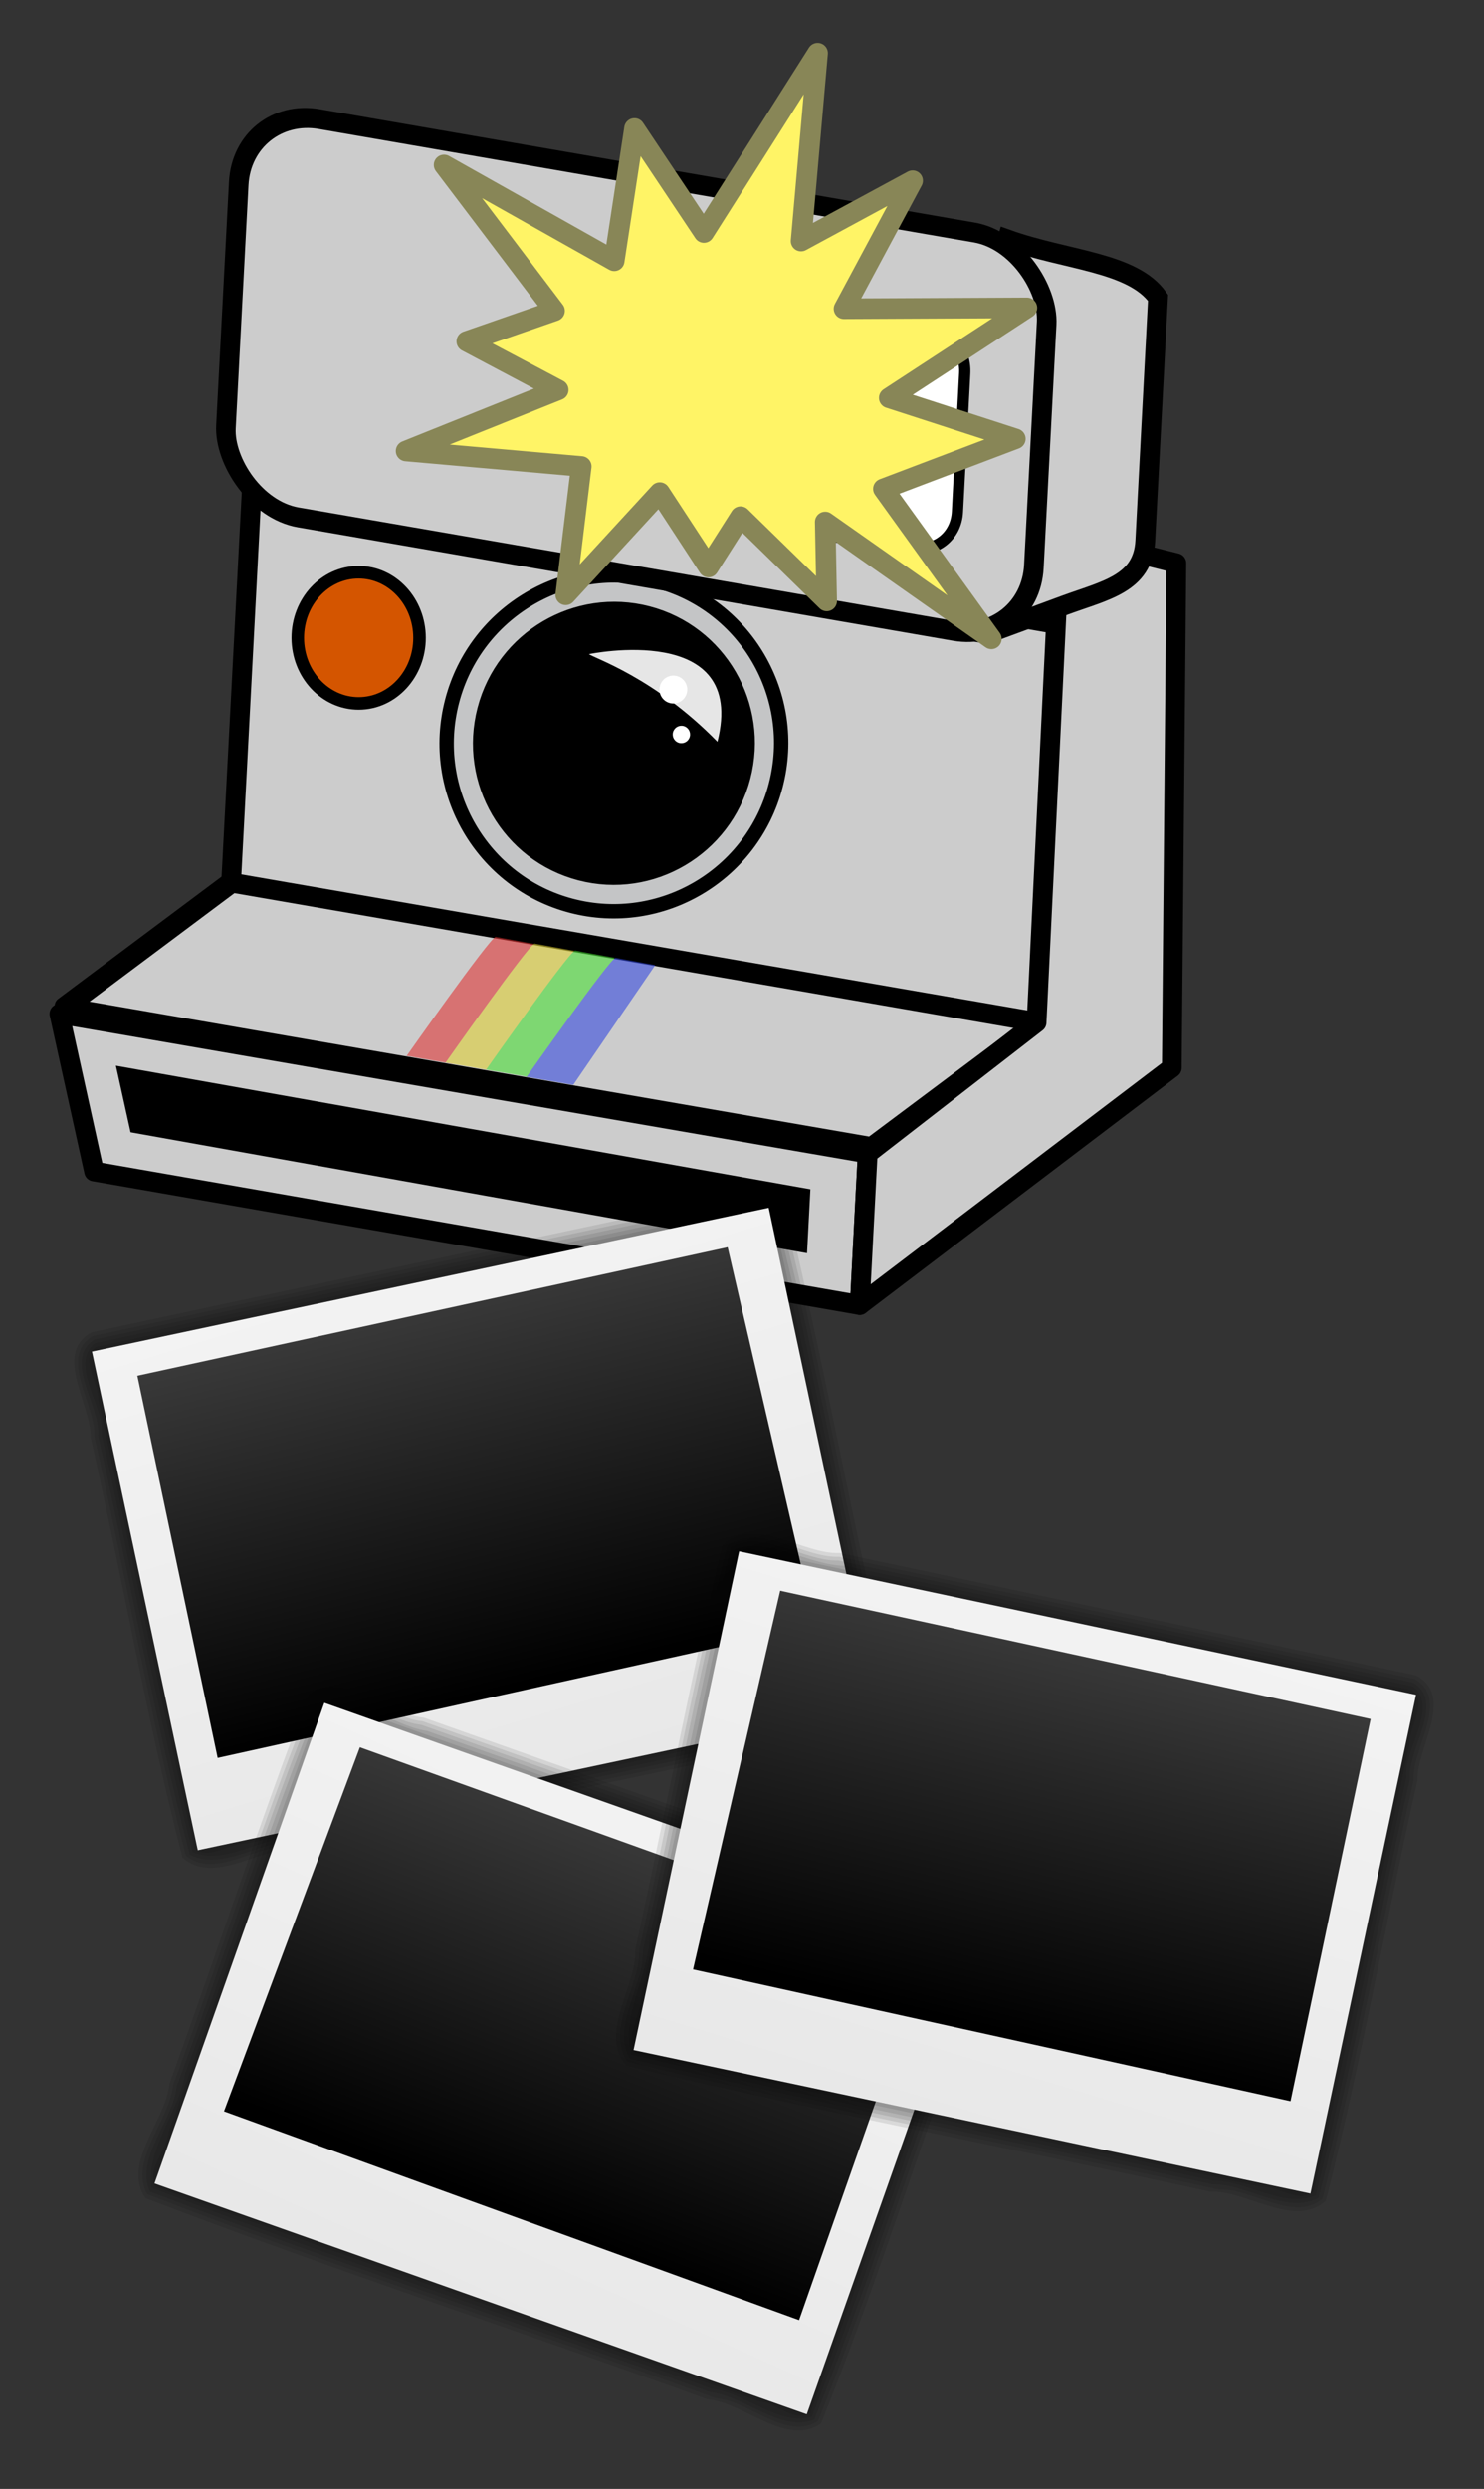
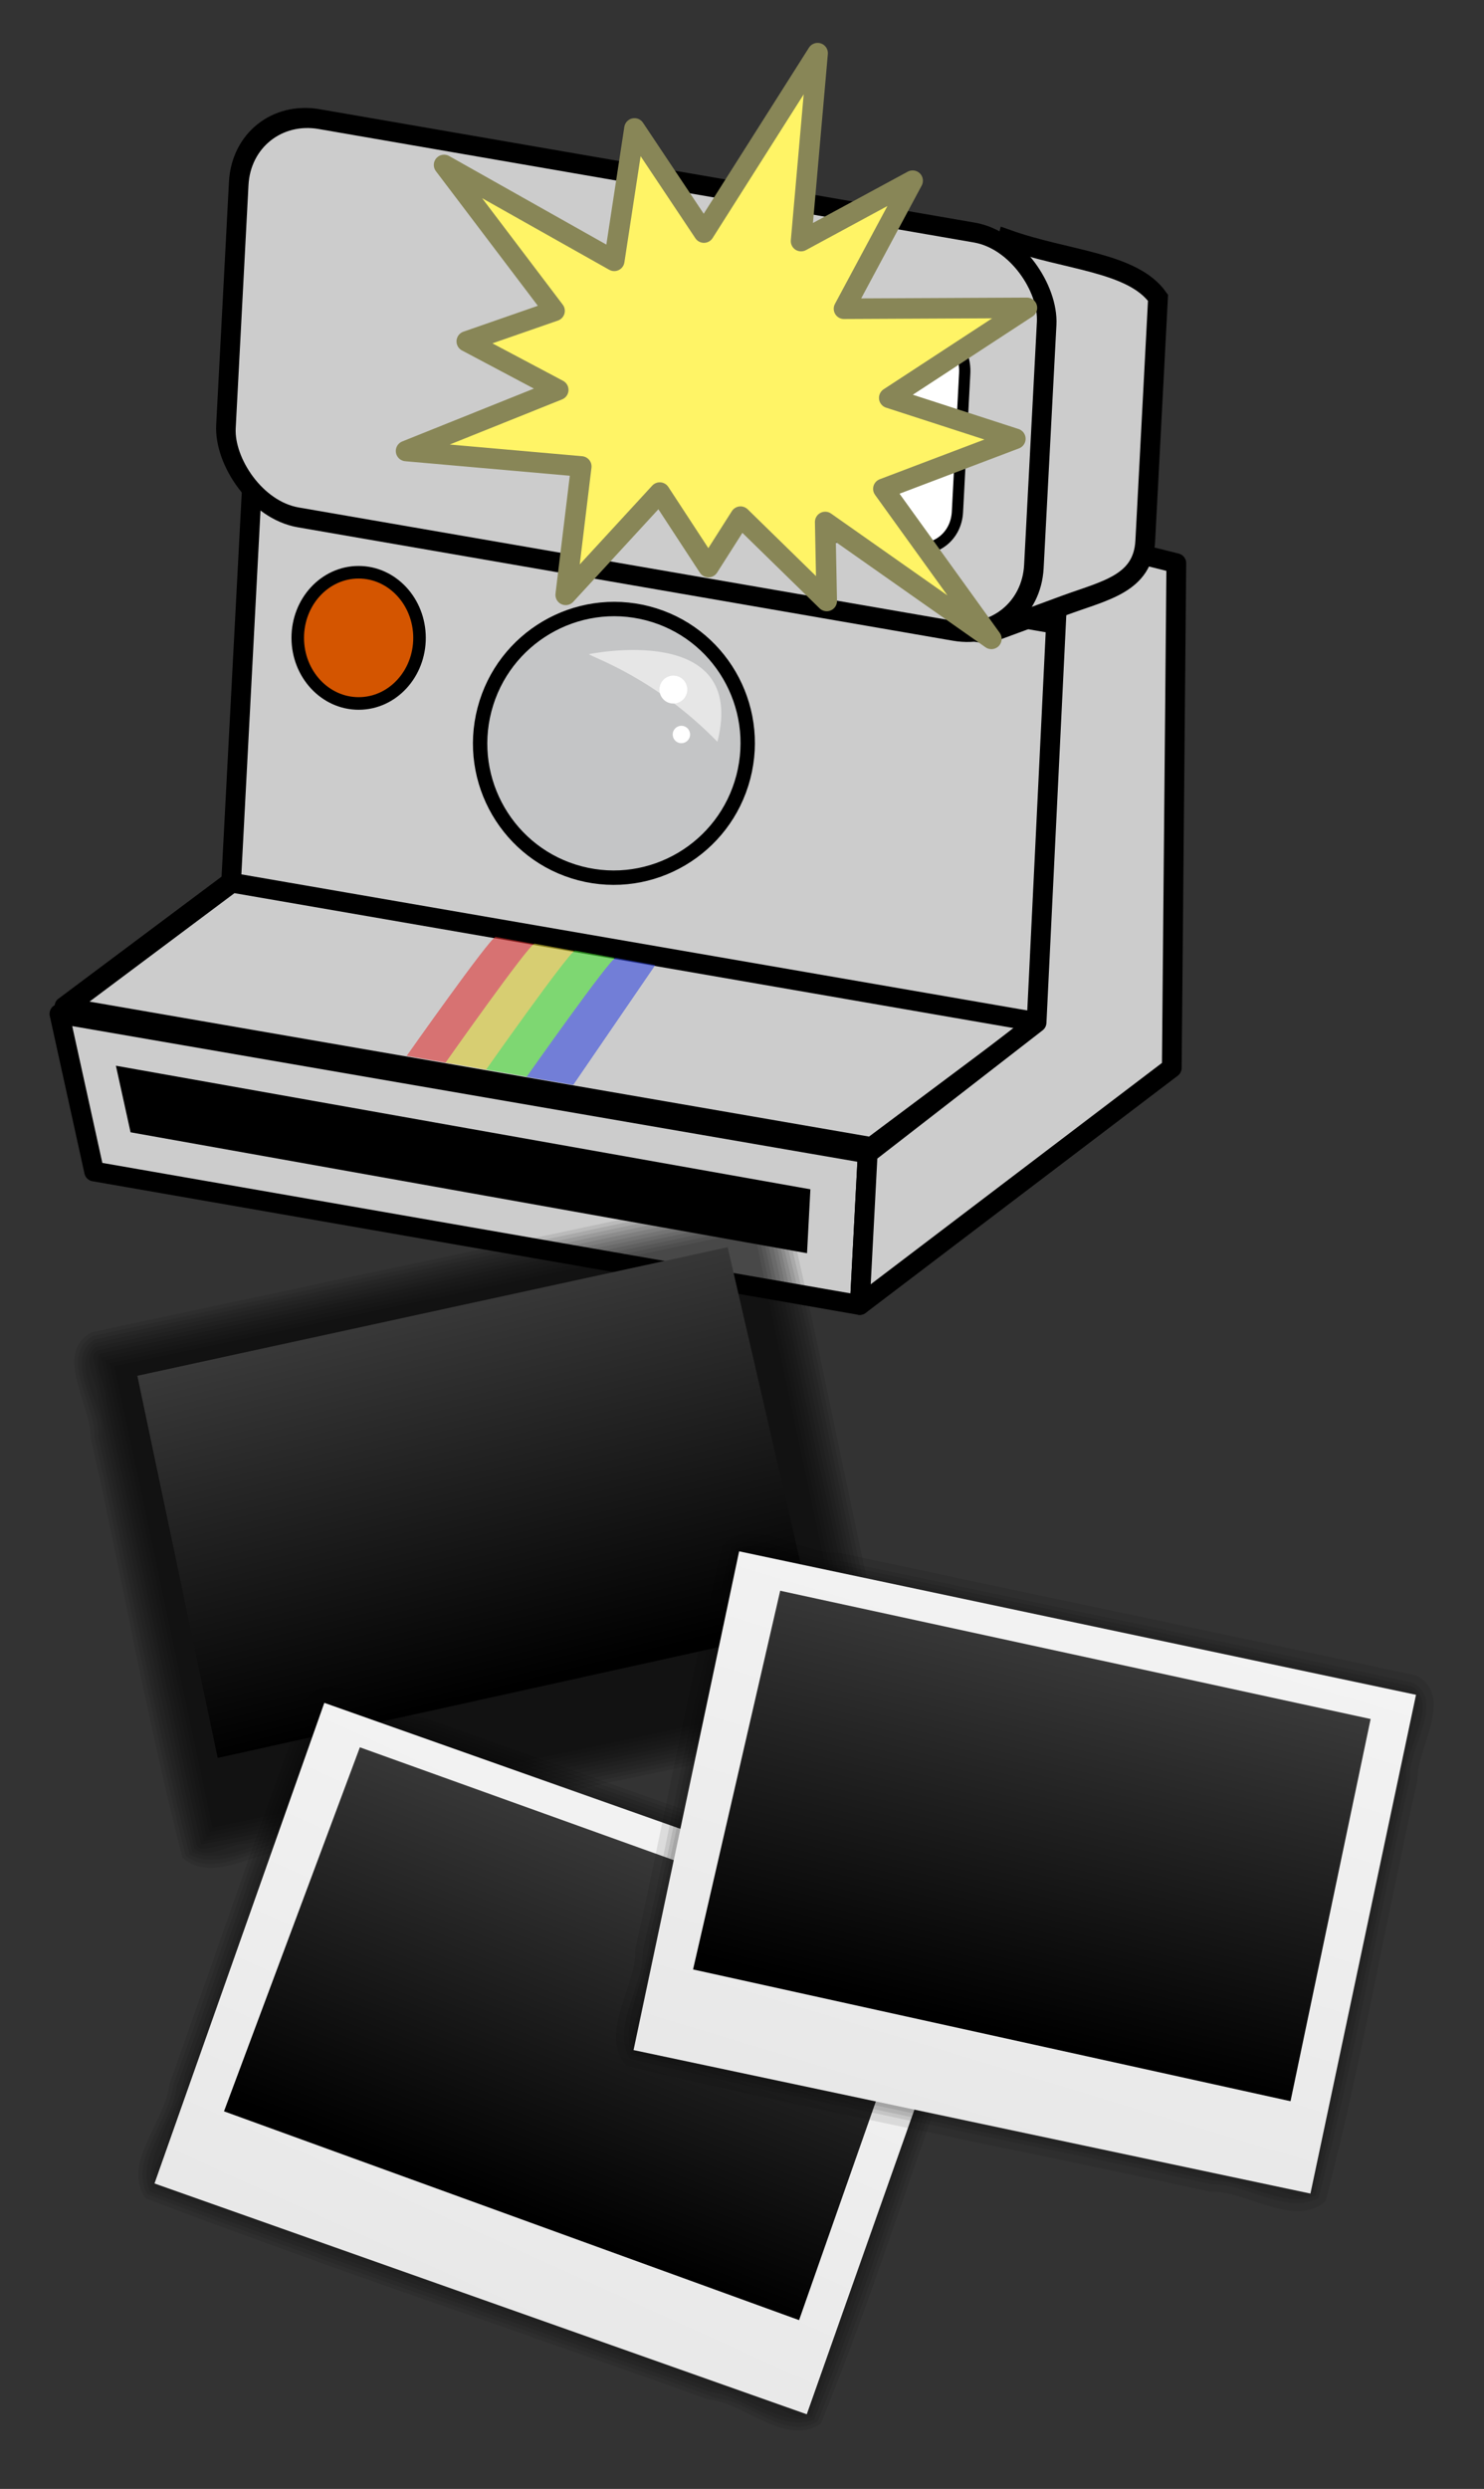
<svg xmlns="http://www.w3.org/2000/svg" xmlns:ns1="http://www.inkscape.org/namespaces/inkscape" xmlns:ns2="http://sodipodi.sourceforge.net/DTD/sodipodi-0.dtd" xmlns:xlink="http://www.w3.org/1999/xlink" width="289.126" height="484.563" id="svg2" version="1.1" ns1:version="0.91 r13725" ns2:docname="instantcameraflash.svg" ns1:export-filename="/media/sdb1/_GRAFIKA/2016_05_citizen_monitoring/clipart/spectrum, zareni/Cartoon_Sentinels.svg.png" ns1:export-xdpi="179.69118" ns1:export-ydpi="179.69118">
  <rect width="100%" height="100%" fill="#333333" stroke="none" />
  <defs id="defs15">
    <marker style="overflow:visible" id="DotM" refX="0" refY="0" orient="auto" ns1:stockid="DotM">
      <path ns1:connector-curvature="0" transform="matrix(0.4,0,0,0.4,2.96,0.4)" style="fill-rule:evenodd;stroke:#000000;stroke-width:1pt" d="m -2.5,-1 c 0,2.76 -2.24,5 -5,5 -2.76,0 -5,-2.24 -5,-5 0,-2.76 2.24,-5 5,-5 2.76,0 5,2.24 5,5 z" id="path8413" />
    </marker>
    <radialGradient id="radialGradient3968-1" gradientUnits="userSpaceOnUse" cy="15.716" cx="18.248" gradientTransform="scale(1,1)" r="29.993">
      <stop id="stop3964-7" stop-color="#d3e9ff" offset="0" />
      <stop id="stop4134-4" stop-color="#d3e9ff" offset=".155" />
      <stop id="stop4346-0" stop-color="#4074ae" offset=".75" />
      <stop id="stop3966-9" stop-color="#36486c" offset="1" />
    </radialGradient>
    <radialGradient id="radialGradient4356-4" gradientUnits="userSpaceOnUse" cy="10.476" cx="11.827" gradientTransform="scale(1.179,0.848)" r="32.665">
      <stop id="stop4352-8" stop-color="#fff" offset="0" />
      <stop id="stop4354-8" stop-color="#fff" stop-opacity="0" offset="1" />
    </radialGradient>
    <radialGradient id="radialGradient4756-4" fx="18.934" fy="17.81" gradientUnits="userSpaceOnUse" cy="17.486" cx="18.634" gradientTransform="scale(1.037,0.964)" r="40.693">
      <stop id="stop4752-5" stop-color="#fff" offset="0" />
      <stop id="stop4758-5" stop-color="#fefefe" offset=".379" />
      <stop id="stop4754-1" stop-color="#1d1d1d" offset="1" />
    </radialGradient>
    <radialGradient id="radialGradient4132-7" gradientUnits="userSpaceOnUse" cy="12.142" cx="15.601" gradientTransform="scale(1,1)" r="43.527">
      <stop id="stop4128-8" stop-color="#fff" offset="0" />
      <stop id="stop4130-3" stop-color="#fff" stop-opacity=".165" offset="1" />
    </radialGradient>
    <linearGradient y2="856.379" x2="54.174" y1="1021.203" x1="68.16" gradientTransform="translate(7.0000001e-6,-2.4092703e-6)" gradientUnits="userSpaceOnUse" id="linearGradient9547" xlink:href="#linearGradient3633" ns1:collect="always" />
    <linearGradient id="linearGradient3633" ns1:collect="always">
      <stop id="stop3635" offset="0" style="stop-color:#e6e6e6;stop-opacity:1" />
      <stop id="stop3637" offset="1" style="stop-color:#ffffff;stop-opacity:1" />
    </linearGradient>
    <linearGradient y2="924.185" x2="43.729" y1="1001.552" x1="46.385" gradientUnits="userSpaceOnUse" id="linearGradient9549" xlink:href="#linearGradient2835" ns1:collect="always" gradientTransform="matrix(0.971,-0.003,0.035,0.894,-33.209,99.627)" />
    <linearGradient ns1:collect="always" id="linearGradient2835">
      <stop style="stop-color:#000000;stop-opacity:1;" offset="0" id="stop2837" />
      <stop style="stop-color:#4d4d4d;stop-opacity:1" offset="1" id="stop2839" />
    </linearGradient>
    <linearGradient id="linearGradient2822-0-4">
      <stop id="stop2823-1-0" offset="0" style="stop-color:#ffffff;stop-opacity:1;" />
      <stop id="stop2824-3-6" offset="1" style="stop-color:#cacaca;stop-opacity:0;" />
    </linearGradient>
    <linearGradient ns1:collect="always" xlink:href="#linearGradient3633" id="linearGradient11775" gradientUnits="userSpaceOnUse" gradientTransform="translate(7.0000001e-6,-2.4092703e-6)" x1="68.16" y1="1021.203" x2="54.174" y2="856.379" />
    <linearGradient ns1:collect="always" xlink:href="#linearGradient2835" id="linearGradient11777" gradientUnits="userSpaceOnUse" gradientTransform="matrix(0.971,-0.003,0.035,0.894,-33.209,99.627)" x1="46.385" y1="1001.552" x2="43.729" y2="924.185" />
    <linearGradient ns1:collect="always" xlink:href="#linearGradient3633" id="linearGradient11809" gradientUnits="userSpaceOnUse" gradientTransform="translate(7.0000001e-6,-2.4092703e-6)" x1="68.16" y1="1021.203" x2="54.174" y2="856.379" />
    <linearGradient ns1:collect="always" xlink:href="#linearGradient2835" id="linearGradient11811" gradientUnits="userSpaceOnUse" gradientTransform="matrix(0.971,-0.003,0.035,0.894,-33.209,99.627)" x1="46.385" y1="1001.552" x2="43.729" y2="924.185" />
  </defs>
  <ns2:namedview pagecolor="#ffffff" bordercolor="#666666" borderopacity="1" objecttolerance="10" gridtolerance="10" guidetolerance="10" ns1:pageopacity="0" ns1:pageshadow="2" ns1:window-width="1916" ns1:window-height="1035" id="namedview13" showgrid="false" ns1:zoom="0.59377856" ns1:cx="128.13541" ns1:cy="274.50291" ns1:window-x="4" ns1:window-y="1" ns1:window-maximized="1" ns1:current-layer="g3937-4" showguides="true" ns1:guide-bbox="true" fit-margin-top="10" fit-margin-left="10" fit-margin-bottom="10" fit-margin-right="10" />
  <g id="g4429" transform="matrix(0.889,0.458,-0.458,0.889,-2660.913,1446.947)" />
  <flowRoot xml:space="preserve" id="flowRoot9727" style="font-style:normal;font-variant:normal;font-weight:bold;font-stretch:normal;font-size:3px;line-height:125%;font-family:Arial;-inkscape-font-specification:'Arial Bold';text-align:start;letter-spacing:0px;word-spacing:0px;writing-mode:lr-tb;text-anchor:start;fill:#000000;fill-opacity:1;stroke:none" transform="translate(-634.599,11.881)">
    <flowRegion id="flowRegion9729">
      <rect id="rect9731" width="103.395" height="40.459" x="61.138" y="721.617" />
    </flowRegion>
    <flowPara id="flowPara9733" style="font-size:64px">...</flowPara>
  </flowRoot>
  <g transform="translate(-1429.823,2230.207)" id="layer1-33" ns1:label="Layer 1" ns1:export-xdpi="179.68645" ns1:export-ydpi="179.68645">
    <g id="g8321" transform="matrix(0.889,0.458,-0.458,0.889,-222.574,-863.594)" />
    <g ns1:export-ydpi="119.93222" ns1:export-xdpi="119.93222" ns1:export-filename="I:\Support\Dealer Training\2014 Online\GPS 100\Images\atmospheric conditions.png" transform="matrix(0.999,0.052,-0.052,0.999,-124.65,-148.547)" id="g9419">
      <g id="g3937-4" transform="matrix(0.359,-0.096,0.096,0.359,1475.322,-2255.512)">
        <g id="g11932" transform="matrix(4,0,0,4,-284.826,-2829.593)">
          <g transform="matrix(-1.78,-0.963,-0.963,1.78,715.784,149.683)" id="g8903">
            <rect ry="0" transform="matrix(-0.993,-0.115,-0.232,0.973,0,0)" y="438.415" x="-230.58" height="25.794" width="53.103" id="rect8855" style="fill:#cccccc;fill-opacity:1;stroke:#000000;stroke-width:1.283;stroke-miterlimit:4;stroke-dasharray:none;stroke-opacity:1" />
            <g style="stroke:#000000;stroke-width:1.002;stroke-miterlimit:4;stroke-dasharray:none;stroke-opacity:1" id="g8843" transform="matrix(-0.318,-0.01,-0.01,0.319,144.01,360.181)" ns1:export-filename="/home/roger/mis-dibujos/open/path9303.png" ns1:export-xdpi="90" ns1:export-ydpi="90">
              <circle r="26.517" cy="277.828" cx="144.704" transform="matrix(1.057,0,0,1.057,-25.005,31.091)" id="path8845" style="fill:#000000;fill-opacity:1;fill-rule:nonzero;stroke:none;stroke-width:0.948;stroke-miterlimit:4;stroke-dasharray:none;stroke-opacity:1" />
-               <path ns1:connector-curvature="0" id="path8847" d="m 128.034,290.759 c -18.786,0 -34.037,15.251 -34.037,34.037 0,18.786 15.251,34.037 34.037,34.037 18.786,0 34.007,-15.251 34.007,-34.037 0,-18.786 -15.221,-34.037 -34.007,-34.037 z m 0,6.807 c 15.027,0 27.2,12.203 27.2,27.23 0,15.027 -12.173,27.23 -27.2,27.23 -15.027,1e-5 -27.23,-12.203 -27.23,-27.23 0,-15.027 12.203,-27.23 27.23,-27.23 z" style="fill:#c4c5c6;fill-opacity:1;fill-rule:nonzero;stroke:#000000;stroke-width:2.922;stroke-linecap:square;stroke-linejoin:round;stroke-miterlimit:4;stroke-dasharray:none;stroke-dashoffset:0;stroke-opacity:1" />
+               <path ns1:connector-curvature="0" id="path8847" d="m 128.034,290.759 z m 0,6.807 c 15.027,0 27.2,12.203 27.2,27.23 0,15.027 -12.173,27.23 -27.2,27.23 -15.027,1e-5 -27.23,-12.203 -27.23,-27.23 0,-15.027 12.203,-27.23 27.23,-27.23 z" style="fill:#c4c5c6;fill-opacity:1;fill-rule:nonzero;stroke:#000000;stroke-width:2.922;stroke-linecap:square;stroke-linejoin:round;stroke-miterlimit:4;stroke-dasharray:none;stroke-dashoffset:0;stroke-opacity:1" />
              <path ns1:connector-curvature="0" ns2:nodetypes="ccc" id="path8849" d="m 118.524,308.582 c 0,0 29.59,-14.643 29.799,10.607 -15.624,-9.382 -28.789,-10.102 -29.799,-10.607 z" style="fill:#e6e6e6;fill-rule:evenodd;stroke:none;stroke-width:1.002;stroke-linecap:butt;stroke-linejoin:miter;stroke-miterlimit:4;stroke-dasharray:none;stroke-opacity:1" />
              <ellipse ry="3.712" rx="2.828" cy="311.491" cx="179.959" style="fill:#ffffff;fill-opacity:1;fill-rule:nonzero;stroke:none;stroke-width:1.837;stroke-miterlimit:4;stroke-dasharray:none;stroke-opacity:1" id="path8851" transform="matrix(0.625,0,0,0.476,28.378,171.337)" />
              <ellipse ry="3.712" rx="2.828" cy="311.491" cx="179.959" transform="matrix(1,0,0,0.762,-42.996,73.854)" id="path8853" style="fill:#ffffff;fill-opacity:1;fill-rule:nonzero;stroke:none;stroke-width:1.148;stroke-miterlimit:4;stroke-dasharray:none;stroke-opacity:1" />
              <ellipse ry="13.301" rx="12.391" transform="matrix(0.967,-0.253,0.255,0.967,0,0)" cy="325.144" cx="-10.93" id="path11894" style="opacity:1;fill:#d45500;fill-opacity:1;fill-rule:evenodd;stroke:#000000;stroke-width:2.553;stroke-linecap:round;stroke-linejoin:round;stroke-miterlimit:4;stroke-dasharray:none;stroke-opacity:1" />
            </g>
            <path ns2:nodetypes="ccccc" ns1:connector-curvature="0" id="rect8894" d="m -230.58,464.174 53.103,0 -10.427,9.855 -53.103,0 z" style="fill:#cccccc;fill-opacity:1;stroke:#000000;stroke-width:1.283;stroke-linecap:round;stroke-linejoin:round;stroke-miterlimit:4;stroke-opacity:1" transform="matrix(-0.993,-0.115,-0.232,0.973,0,0)" />
            <path style="fill:#cccccc;fill-opacity:1;stroke:#000000;stroke-width:1.278;stroke-linecap:round;stroke-linejoin:round;stroke-miterlimit:4;stroke-opacity:1" d="m 124.5,498.594 -49.987,-5.728 2.277,-9.546 52.748,6.127 z" id="path8897" ns1:connector-curvature="0" ns2:nodetypes="ccccc" />
            <path ns2:nodetypes="cccccccc" ns1:connector-curvature="0" id="path8899" d="m 59.472,472.438 15.04,20.429 2.277,-9.546 -8.091,-11.222 6.764,-27.888 -3.572,-3.03 -3.469,-0.144 z" style="fill:#cccccc;fill-opacity:1;stroke:#000000;stroke-width:1.278;stroke-linecap:round;stroke-linejoin:round;stroke-miterlimit:4;stroke-opacity:1" />
            <path ns2:nodetypes="ccsssssc" ns1:connector-curvature="0" id="rect8859" d="m 84.831,424.041 c -4.062,0.227 -8.175,-0.896 -10.419,0.862 l -3.655,15.321 c -0.646,2.706 1.591,3.804 3.823,5.464 l 3.81,2.834 c 2.232,1.66 5.508,-1.599 6.154,-4.305 l 3.655,-15.321 c 0.646,-2.706 -1.136,-3.194 -3.368,-4.854 z" style="fill:#cccccc;fill-opacity:1;stroke:#000000;stroke-width:1.278;stroke-miterlimit:4;stroke-opacity:1" />
            <rect style="fill:#cccccc;fill-opacity:1;stroke:#000000;stroke-width:1.283;stroke-miterlimit:4;stroke-dasharray:none;stroke-opacity:1" id="rect8857" width="53.103" height="25.794" x="-232.477" y="414.195" transform="matrix(-0.993,-0.115,-0.232,0.973,0,0)" ry="5.022" />
            <path ns2:nodetypes="sssssssss" ns1:connector-curvature="0" id="rect8862" d="m 103.205,432.659 -14.664,-1.983 c -1.571,-0.212 -3.139,0.911 -3.507,2.454 l -2.083,8.731 c -0.368,1.542 0.608,2.902 2.179,3.114 l 14.664,1.983 c 1.571,0.212 3.139,-0.911 3.507,-2.454 l 2.083,-8.731 c 0.368,-1.542 -0.608,-2.902 -2.179,-3.114 z" style="fill:#ffffff;fill-opacity:1;stroke:#000000;stroke-width:0.729;stroke-miterlimit:4;stroke-opacity:1" />
            <polygon style="fill:#fff466;stroke:#888657;stroke-width:3.935;stroke-linecap:round;stroke-linejoin:round;stroke-miterlimit:7;stroke-dasharray:none;stroke-opacity:1" points="127.083,116.406 102.09,91.312 125.551,77.836 100.442,73.93 123.771,52.727 89.176,58.445 98.286,32.141 78.997,46.953 76.435,10.906 60.356,48.289 44.052,30.703 44.239,56.352 9.122,43.383 34.458,67.625 18.771,76.062 37.552,82.461 10.606,98.633 44.231,96.242 45.177,121 59.88,98.805 71.356,111.414 75.896,100.906 94.771,114.234 92.083,99.344 " id="polygon8262-3" transform="matrix(-0.335,-0.043,-0.043,0.335,126.099,415.587)" />
            <path ns2:nodetypes="ccccc" ns1:connector-curvature="0" id="path8901" d="m 122.821,495.24 -43.793,-4.831 0.849,-3.56 44.823,4.98 z" style="fill:#000000;fill-opacity:1;stroke:#000000;stroke-width:0.477;stroke-miterlimit:4;stroke-opacity:1" />
            <g style="opacity:0.586" transform="translate(-2.203,-0.234)" id="g11904">
              <path style="fill:#df3333;fill-opacity:1;fill-rule:evenodd;stroke:none;stroke-width:1.329px;stroke-linecap:butt;stroke-linejoin:miter;stroke-opacity:1" d="m 106.065,476.922 c 0.357,0.21 3.343,9.011 3.343,9.011 l -3.043,-0.352 -2.901,-8.935 z" id="path11896" ns1:connector-curvature="0" ns2:nodetypes="ccccc" />
              <path ns2:nodetypes="ccccc" ns1:connector-curvature="0" id="path11898" d="m 103.525,476.626 c 0.357,0.21 3.343,9.011 3.343,9.011 l -3.043,-0.352 -2.901,-8.935 z" style="fill:#dfd033;fill-opacity:1;fill-rule:evenodd;stroke:none;stroke-width:1.329px;stroke-linecap:butt;stroke-linejoin:miter;stroke-opacity:1" />
              <path style="fill:#48df33;fill-opacity:1;fill-rule:evenodd;stroke:none;stroke-width:1.329px;stroke-linecap:butt;stroke-linejoin:miter;stroke-opacity:1" d="m 100.881,476.318 c 0.357,0.21 3.343,9.011 3.343,9.011 l -3.043,-0.352 -2.901,-8.935 z" id="path11900" ns1:connector-curvature="0" ns2:nodetypes="ccccc" />
              <path ns2:nodetypes="ccccc" ns1:connector-curvature="0" id="path11902" d="m 98.232,476.026 c 0.357,0.21 3.343,9.011 3.343,9.011 l -3.043,-0.352 -2.901,-8.935 z" style="fill:#3347df;fill-opacity:1;fill-rule:evenodd;stroke:none;stroke-width:1.329px;stroke-linecap:butt;stroke-linejoin:miter;stroke-opacity:1" />
            </g>
          </g>
          <g id="g11729">
            <g transform="translate(80,0)" id="g3849-3">
              <path ns1:connector-curvature="0" id="path3851-9" d="m -68.656,1004.531 c 28.552,0 57.104,10e-5 85.656,0 0,-20.583 0,-41.167 0,-61.75 -28.552,0 -57.104,0 -85.656,0 0,20.583 0,41.167 0,61.75 z" style="opacity:0.091;fill:#000000;fill-opacity:1;fill-rule:evenodd;stroke:none" />
              <path ns1:connector-curvature="0" id="path3855-8" d="m -69.156,1005.031 c 28.885,0 57.771,10e-5 86.656,0 0,-20.917 0,-41.833 0,-62.75 -28.885,0 -57.771,0 -86.656,0 0,20.917 0,41.833 0,62.75 z" style="opacity:0.091;fill:#000000;fill-opacity:1;fill-rule:evenodd;stroke:none" />
              <path ns1:connector-curvature="0" id="path3859-8" d="m -69.656,1005.531 c 29.219,10e-5 58.438,0 87.656,0 0,-21.25 0,-42.5 0,-63.75 -29.219,0 -58.438,0 -87.656,0 0,21.25 0,42.5 0,63.75 z" style="opacity:0.091;fill:#000000;fill-opacity:1;fill-rule:evenodd;stroke:none" />
              <path ns1:connector-curvature="0" id="path3863-0" d="m -70.156,941.312 c 0.021,21.562 -0.042,43.208 0.031,64.719 29.51,-0.062 59.271,0.125 88.625,-0.094 -0.063,-21.52 0.126,-43.292 -0.094,-64.656 -29.51,0.021 -59.104,-0.042 -88.562,0.031 z" style="opacity:0.091;fill:#000000;fill-opacity:1;fill-rule:evenodd;stroke:none" />
              <path ns1:connector-curvature="0" id="path3867-8" d="m -70.281,940.812 c -1.104,1.456 0.037,4.173 -0.375,6 0.063,19.848 -0.126,39.744 0.094,59.562 13.14,0.369 26.587,0.049 39.844,0.156 16.506,-0.063 33.129,0.126 49.562,-0.094 C 19.211,990.758 18.894,974.79 19,959 c -0.119,-5.998 0.229,-12.227 -0.156,-18.094 -29.59,-0.292 -59.391,-0.041 -89.062,-0.125 l -0.062,0.031 z" style="opacity:0.091;fill:#000000;fill-opacity:1;fill-rule:evenodd;stroke:none" />
              <path ns1:connector-curvature="0" style="opacity:0.091;fill:#000000;fill-opacity:1;fill-rule:evenodd;stroke:none" d="m -70.21,940.296 88.77,0 c 0.519,0 0.938,0.418 0.938,0.938 l 0,64.869 c 0,0.519 -0.418,0.938 -0.938,0.938 l -88.77,0 c -0.519,0 -0.938,-0.418 -0.938,-0.938 l 0,-64.869 c 0,-0.519 0.418,-0.938 0.938,-0.938 z" id="path3871-7" />
              <path ns1:connector-curvature="0" id="path3873-7" d="m -70.5,939.812 c -2.44,1.087 -0.576,4.823 -1.156,6.906 0.085,19.97 -0.169,40.01 0.125,59.937 1.384,2.059 4.728,0.289 6.812,0.875 27.958,-0.084 55.999,0.168 83.906,-0.125 1.954,-1.683 0.237,-5.052 0.812,-7.312 -0.085,-19.817 0.169,-39.682 -0.125,-59.469 -1.653,-2.028 -5.05,-0.249 -7.312,-0.844 -27.687,0.021 -55.38,-0.042 -83.062,0.031 z" style="opacity:0.091;fill:#000000;fill-opacity:1;fill-rule:evenodd;stroke:none" />
              <path ns1:connector-curvature="0" id="path3877-8" d="m -70.562,939.312 c -3.923,2.097 -0.408,8.414 -1.594,11.906 0.206,18.615 -0.399,37.38 0.281,55.906 3.651,2.635 9.384,-0.062 13.656,0.906 25.938,-0.239 52.111,0.471 77.906,-0.344 2.369,-4.452 -0.063,-10.625 0.812,-15.594 -0.281,-17.294 0.542,-34.864 -0.375,-52 -4.084,-2.43 -9.959,0.105 -14.562,-0.812 -25.374,0.021 -50.755,-0.042 -76.125,0.031 z" style="opacity:0.091;fill:#000000;fill-opacity:1;fill-rule:evenodd;stroke:none" />
              <path ns1:connector-curvature="0" id="path3881-3" d="m -70.469,938.812 c -4.729,1.671 -1.012,8.772 -2.188,12.406 0.254,18.693 -0.491,37.571 0.344,56.156 3.626,3.103 9.693,0.109 14.094,1.156 25.959,-0.194 52.074,0.384 77.938,-0.281 3.322,-3.491 0.204,-9.763 1.281,-14.156 -0.277,-18.021 0.537,-36.263 -0.375,-54.156 -3.619,-3.119 -9.679,-0.1 -14.062,-1.156 -25.676,0.021 -51.362,-0.042 -77.031,0.031 z" style="opacity:0.091;fill:#000000;fill-opacity:1;fill-rule:evenodd;stroke:none" />
              <path ns1:connector-curvature="0" id="path3885-8" d="m -70.562,938.312 c -5.165,1.651 -1.498,9.038 -2.594,12.906 0.226,18.699 -0.44,37.54 0.312,56.156 2.99,3.904 9.433,0.54 13.625,1.656 26.372,-0.237 52.924,0.47 79.188,-0.344 3.723,-3.521 0.42,-10.045 1.531,-14.594 -0.257,-18.055 0.495,-36.307 -0.344,-54.25 -3.493,-3.832 -10.066,-0.407 -14.594,-1.562 -25.707,0.021 -51.422,-0.042 -77.125,0.031 z" style="opacity:0.091;fill:#000000;fill-opacity:1;fill-rule:evenodd;stroke:none" />
              <path ns1:connector-curvature="0" id="path3889-3" d="m -70.625,937.812 c -5.62,1.578 -2.026,9.317 -3.031,13.406 0.249,18.76 -0.485,37.672 0.344,56.344 3.263,4.473 10.426,0.757 15.094,1.969 26.057,-0.193 52.238,0.383 78.219,-0.281 4.461,-3.362 0.826,-10.437 2,-15.156 -0.134,-18.034 0.263,-36.126 -0.188,-54.125 -3.21,-4.809 -10.529,-0.956 -15.25,-2.188 -25.728,0.021 -51.464,-0.042 -77.188,0.031 z" style="opacity:0.091;fill:#000000;fill-opacity:1;fill-rule:evenodd;stroke:none" />
            </g>
-             <rect y="940.296" x="8.852" height="66.744" width="90.645" id="rect2816-7" style="fill:url(#linearGradient9547);fill-opacity:1;fill-rule:evenodd;stroke:none" />
            <path ns1:connector-curvature="0" id="path2830-1" d="m 14.013,944.628 -0.101,51.125 80.148,-0.656 -0.895,-50.866 z" style="fill:url(#linearGradient9549);fill-opacity:1;fill-rule:evenodd;stroke:none" ns2:nodetypes="ccccc" />
          </g>
          <g id="g11779" transform="matrix(-0.853,-0.522,-0.522,0.853,604.783,241.468)">
            <g transform="translate(80,0)" id="g11781">
              <path ns1:connector-curvature="0" id="path11783" d="m -68.656,1004.531 c 28.552,0 57.104,10e-5 85.656,0 0,-20.583 0,-41.167 0,-61.75 -28.552,0 -57.104,0 -85.656,0 0,20.583 0,41.167 0,61.75 z" style="opacity:0.091;fill:#000000;fill-opacity:1;fill-rule:evenodd;stroke:none" />
              <path ns1:connector-curvature="0" id="path11785" d="m -69.156,1005.031 c 28.885,0 57.771,10e-5 86.656,0 0,-20.917 0,-41.833 0,-62.75 -28.885,0 -57.771,0 -86.656,0 0,20.917 0,41.833 0,62.75 z" style="opacity:0.091;fill:#000000;fill-opacity:1;fill-rule:evenodd;stroke:none" />
              <path ns1:connector-curvature="0" id="path11787" d="m -69.656,1005.531 c 29.219,10e-5 58.438,0 87.656,0 0,-21.25 0,-42.5 0,-63.75 -29.219,0 -58.438,0 -87.656,0 0,21.25 0,42.5 0,63.75 z" style="opacity:0.091;fill:#000000;fill-opacity:1;fill-rule:evenodd;stroke:none" />
              <path ns1:connector-curvature="0" id="path11789" d="m -70.156,941.312 c 0.021,21.562 -0.042,43.208 0.031,64.719 29.51,-0.062 59.271,0.125 88.625,-0.094 -0.063,-21.52 0.126,-43.292 -0.094,-64.656 -29.51,0.021 -59.104,-0.042 -88.562,0.031 z" style="opacity:0.091;fill:#000000;fill-opacity:1;fill-rule:evenodd;stroke:none" />
              <path ns1:connector-curvature="0" id="path11791" d="m -70.281,940.812 c -1.104,1.456 0.037,4.173 -0.375,6 0.063,19.848 -0.126,39.744 0.094,59.562 13.14,0.369 26.587,0.049 39.844,0.156 16.506,-0.063 33.129,0.126 49.562,-0.094 C 19.211,990.758 18.894,974.79 19,959 c -0.119,-5.998 0.229,-12.227 -0.156,-18.094 -29.59,-0.292 -59.391,-0.041 -89.062,-0.125 l -0.062,0.031 z" style="opacity:0.091;fill:#000000;fill-opacity:1;fill-rule:evenodd;stroke:none" />
-               <path ns1:connector-curvature="0" style="opacity:0.091;fill:#000000;fill-opacity:1;fill-rule:evenodd;stroke:none" d="m -70.21,940.296 88.77,0 c 0.519,0 0.938,0.418 0.938,0.938 l 0,64.869 c 0,0.519 -0.418,0.938 -0.938,0.938 l -88.77,0 c -0.519,0 -0.938,-0.418 -0.938,-0.938 l 0,-64.869 c 0,-0.519 0.418,-0.938 0.938,-0.938 z" id="path11793" />
              <path ns1:connector-curvature="0" id="path11795" d="m -70.5,939.812 c -2.44,1.087 -0.576,4.823 -1.156,6.906 0.085,19.97 -0.169,40.01 0.125,59.937 1.384,2.059 4.728,0.289 6.812,0.875 27.958,-0.084 55.999,0.168 83.906,-0.125 1.954,-1.683 0.237,-5.052 0.812,-7.312 -0.085,-19.817 0.169,-39.682 -0.125,-59.469 -1.653,-2.028 -5.05,-0.249 -7.312,-0.844 -27.687,0.021 -55.38,-0.042 -83.062,0.031 z" style="opacity:0.091;fill:#000000;fill-opacity:1;fill-rule:evenodd;stroke:none" />
              <path ns1:connector-curvature="0" id="path11797" d="m -70.562,939.312 c -3.923,2.097 -0.408,8.414 -1.594,11.906 0.206,18.615 -0.399,37.38 0.281,55.906 3.651,2.635 9.384,-0.062 13.656,0.906 25.938,-0.239 52.111,0.471 77.906,-0.344 2.369,-4.452 -0.063,-10.625 0.812,-15.594 -0.281,-17.294 0.542,-34.864 -0.375,-52 -4.084,-2.43 -9.959,0.105 -14.562,-0.812 -25.374,0.021 -50.755,-0.042 -76.125,0.031 z" style="opacity:0.091;fill:#000000;fill-opacity:1;fill-rule:evenodd;stroke:none" />
              <path ns1:connector-curvature="0" id="path11799" d="m -70.469,938.812 c -4.729,1.671 -1.012,8.772 -2.188,12.406 0.254,18.693 -0.491,37.571 0.344,56.156 3.626,3.103 9.693,0.109 14.094,1.156 25.959,-0.194 52.074,0.384 77.938,-0.281 3.322,-3.491 0.204,-9.763 1.281,-14.156 -0.277,-18.021 0.537,-36.263 -0.375,-54.156 -3.619,-3.119 -9.679,-0.1 -14.062,-1.156 -25.676,0.021 -51.362,-0.042 -77.031,0.031 z" style="opacity:0.091;fill:#000000;fill-opacity:1;fill-rule:evenodd;stroke:none" />
              <path ns1:connector-curvature="0" id="path11801" d="m -70.562,938.312 c -5.165,1.651 -1.498,9.038 -2.594,12.906 0.226,18.699 -0.44,37.54 0.312,56.156 2.99,3.904 9.433,0.54 13.625,1.656 26.372,-0.237 52.924,0.47 79.188,-0.344 3.723,-3.521 0.42,-10.045 1.531,-14.594 -0.257,-18.055 0.495,-36.307 -0.344,-54.25 -3.493,-3.832 -10.066,-0.407 -14.594,-1.562 -25.707,0.021 -51.422,-0.042 -77.125,0.031 z" style="opacity:0.091;fill:#000000;fill-opacity:1;fill-rule:evenodd;stroke:none" />
              <path ns1:connector-curvature="0" id="path11803" d="m -70.625,937.812 c -5.62,1.578 -2.026,9.317 -3.031,13.406 0.249,18.76 -0.485,37.672 0.344,56.344 3.263,4.473 10.426,0.757 15.094,1.969 26.057,-0.193 52.238,0.383 78.219,-0.281 4.461,-3.362 0.826,-10.437 2,-15.156 -0.134,-18.034 0.263,-36.126 -0.188,-54.125 -3.21,-4.809 -10.529,-0.956 -15.25,-2.188 -25.728,0.021 -51.464,-0.042 -77.188,0.031 z" style="opacity:0.091;fill:#000000;fill-opacity:1;fill-rule:evenodd;stroke:none" />
            </g>
            <rect y="940.296" x="8.852" height="66.744" width="90.645" id="rect11805" style="fill:url(#linearGradient11809);fill-opacity:1;fill-rule:evenodd;stroke:none" />
            <path ns1:connector-curvature="0" id="path11807" d="m 14.013,944.628 -0.101,51.125 80.148,-0.656 -0.895,-50.866 z" style="fill:url(#linearGradient11811);fill-opacity:1;fill-rule:evenodd;stroke:none" ns2:nodetypes="ccccc" />
          </g>
          <g transform="matrix(-0.914,-0.406,-0.406,0.914,559.064,164.455)" id="g11745">
            <g id="g11747" transform="translate(80,0)">
              <path style="opacity:0.091;fill:#000000;fill-opacity:1;fill-rule:evenodd;stroke:none" d="m -68.656,1004.531 c 28.552,0 57.104,10e-5 85.656,0 0,-20.583 0,-41.167 0,-61.75 -28.552,0 -57.104,0 -85.656,0 0,20.583 0,41.167 0,61.75 z" id="path11749" ns1:connector-curvature="0" />
              <path style="opacity:0.091;fill:#000000;fill-opacity:1;fill-rule:evenodd;stroke:none" d="m -69.156,1005.031 c 28.885,0 57.771,10e-5 86.656,0 0,-20.917 0,-41.833 0,-62.75 -28.885,0 -57.771,0 -86.656,0 0,20.917 0,41.833 0,62.75 z" id="path11751" ns1:connector-curvature="0" />
-               <path style="opacity:0.091;fill:#000000;fill-opacity:1;fill-rule:evenodd;stroke:none" d="m -69.656,1005.531 c 29.219,10e-5 58.438,0 87.656,0 0,-21.25 0,-42.5 0,-63.75 -29.219,0 -58.438,0 -87.656,0 0,21.25 0,42.5 0,63.75 z" id="path11753" ns1:connector-curvature="0" />
              <path style="opacity:0.091;fill:#000000;fill-opacity:1;fill-rule:evenodd;stroke:none" d="m -70.156,941.312 c 0.021,21.562 -0.042,43.208 0.031,64.719 29.51,-0.062 59.271,0.125 88.625,-0.094 -0.063,-21.52 0.126,-43.292 -0.094,-64.656 -29.51,0.021 -59.104,-0.042 -88.562,0.031 z" id="path11755" ns1:connector-curvature="0" />
              <path style="opacity:0.091;fill:#000000;fill-opacity:1;fill-rule:evenodd;stroke:none" d="m -70.281,940.812 c -1.104,1.456 0.037,4.173 -0.375,6 0.063,19.848 -0.126,39.744 0.094,59.562 13.14,0.369 26.587,0.049 39.844,0.156 16.506,-0.063 33.129,0.126 49.562,-0.094 C 19.211,990.758 18.894,974.79 19,959 c -0.119,-5.998 0.229,-12.227 -0.156,-18.094 -29.59,-0.292 -59.391,-0.041 -89.062,-0.125 l -0.062,0.031 z" id="path11757" ns1:connector-curvature="0" />
              <path id="path11759" d="m -70.21,940.296 88.77,0 c 0.519,0 0.938,0.418 0.938,0.938 l 0,64.869 c 0,0.519 -0.418,0.938 -0.938,0.938 l -88.77,0 c -0.519,0 -0.938,-0.418 -0.938,-0.938 l 0,-64.869 c 0,-0.519 0.418,-0.938 0.938,-0.938 z" style="opacity:0.091;fill:#000000;fill-opacity:1;fill-rule:evenodd;stroke:none" ns1:connector-curvature="0" />
              <path style="opacity:0.091;fill:#000000;fill-opacity:1;fill-rule:evenodd;stroke:none" d="m -70.5,939.812 c -2.44,1.087 -0.576,4.823 -1.156,6.906 0.085,19.97 -0.169,40.01 0.125,59.937 1.384,2.059 4.728,0.289 6.812,0.875 27.958,-0.084 55.999,0.168 83.906,-0.125 1.954,-1.683 0.237,-5.052 0.812,-7.312 -0.085,-19.817 0.169,-39.682 -0.125,-59.469 -1.653,-2.028 -5.05,-0.249 -7.312,-0.844 -27.687,0.021 -55.38,-0.042 -83.062,0.031 z" id="path11761" ns1:connector-curvature="0" />
              <path style="opacity:0.091;fill:#000000;fill-opacity:1;fill-rule:evenodd;stroke:none" d="m -70.562,939.312 c -3.923,2.097 -0.408,8.414 -1.594,11.906 0.206,18.615 -0.399,37.38 0.281,55.906 3.651,2.635 9.384,-0.062 13.656,0.906 25.938,-0.239 52.111,0.471 77.906,-0.344 2.369,-4.452 -0.063,-10.625 0.812,-15.594 -0.281,-17.294 0.542,-34.864 -0.375,-52 -4.084,-2.43 -9.959,0.105 -14.562,-0.812 -25.374,0.021 -50.755,-0.042 -76.125,0.031 z" id="path11763" ns1:connector-curvature="0" />
              <path style="opacity:0.091;fill:#000000;fill-opacity:1;fill-rule:evenodd;stroke:none" d="m -70.469,938.812 c -4.729,1.671 -1.012,8.772 -2.188,12.406 0.254,18.693 -0.491,37.571 0.344,56.156 3.626,3.103 9.693,0.109 14.094,1.156 25.959,-0.194 52.074,0.384 77.938,-0.281 3.322,-3.491 0.204,-9.763 1.281,-14.156 -0.277,-18.021 0.537,-36.263 -0.375,-54.156 -3.619,-3.119 -9.679,-0.1 -14.062,-1.156 -25.676,0.021 -51.362,-0.042 -77.031,0.031 z" id="path11765" ns1:connector-curvature="0" />
-               <path style="opacity:0.091;fill:#000000;fill-opacity:1;fill-rule:evenodd;stroke:none" d="m -70.562,938.312 c -5.165,1.651 -1.498,9.038 -2.594,12.906 0.226,18.699 -0.44,37.54 0.312,56.156 2.99,3.904 9.433,0.54 13.625,1.656 26.372,-0.237 52.924,0.47 79.188,-0.344 3.723,-3.521 0.42,-10.045 1.531,-14.594 -0.257,-18.055 0.495,-36.307 -0.344,-54.25 -3.493,-3.832 -10.066,-0.407 -14.594,-1.562 -25.707,0.021 -51.422,-0.042 -77.125,0.031 z" id="path11767" ns1:connector-curvature="0" />
              <path style="opacity:0.091;fill:#000000;fill-opacity:1;fill-rule:evenodd;stroke:none" d="m -70.625,937.812 c -5.62,1.578 -2.026,9.317 -3.031,13.406 0.249,18.76 -0.485,37.672 0.344,56.344 3.263,4.473 10.426,0.757 15.094,1.969 26.057,-0.193 52.238,0.383 78.219,-0.281 4.461,-3.362 0.826,-10.437 2,-15.156 -0.134,-18.034 0.263,-36.126 -0.188,-54.125 -3.21,-4.809 -10.529,-0.956 -15.25,-2.188 -25.728,0.021 -51.464,-0.042 -77.188,0.031 z" id="path11769" ns1:connector-curvature="0" />
            </g>
            <rect style="fill:url(#linearGradient11775);fill-opacity:1;fill-rule:evenodd;stroke:none" id="rect11771" width="90.645" height="66.744" x="8.852" y="940.296" />
            <path ns2:nodetypes="ccccc" style="fill:url(#linearGradient11777);fill-opacity:1;fill-rule:evenodd;stroke:none" d="m 14.013,944.628 -0.101,51.125 80.148,-0.656 -0.895,-50.866 z" id="path11773" ns1:connector-curvature="0" />
          </g>
        </g>
      </g>
    </g>
  </g>
</svg>